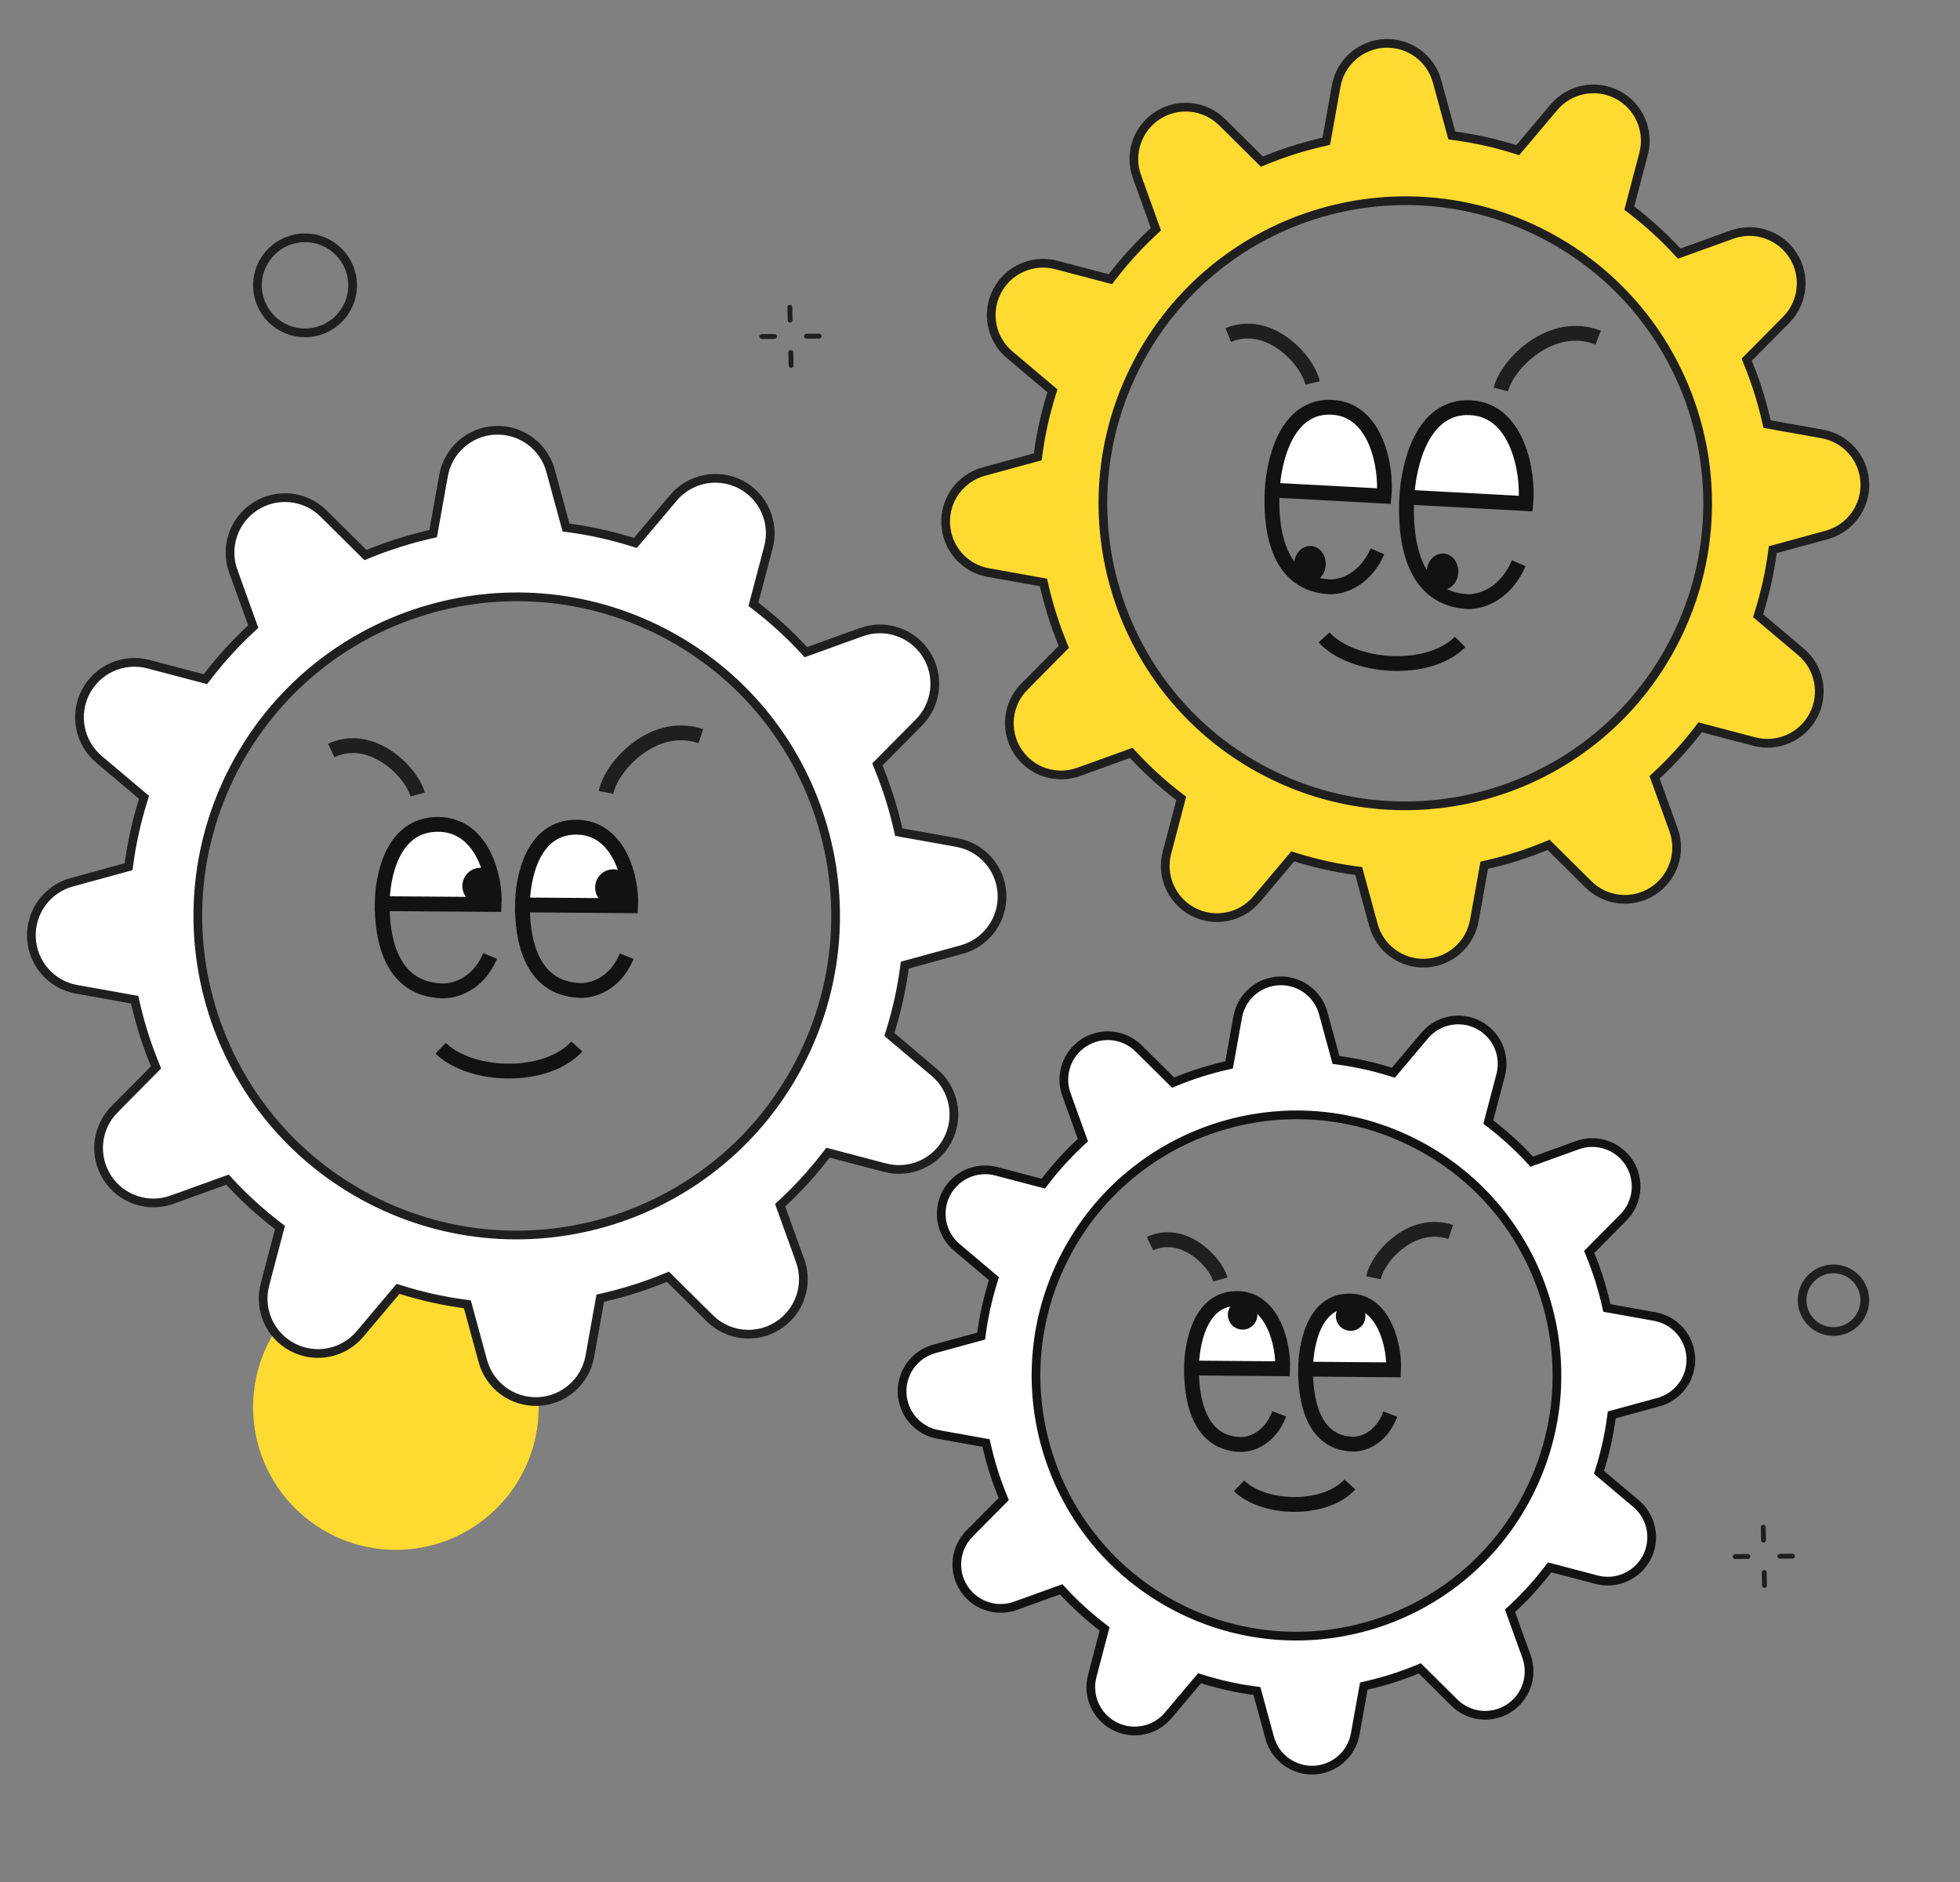
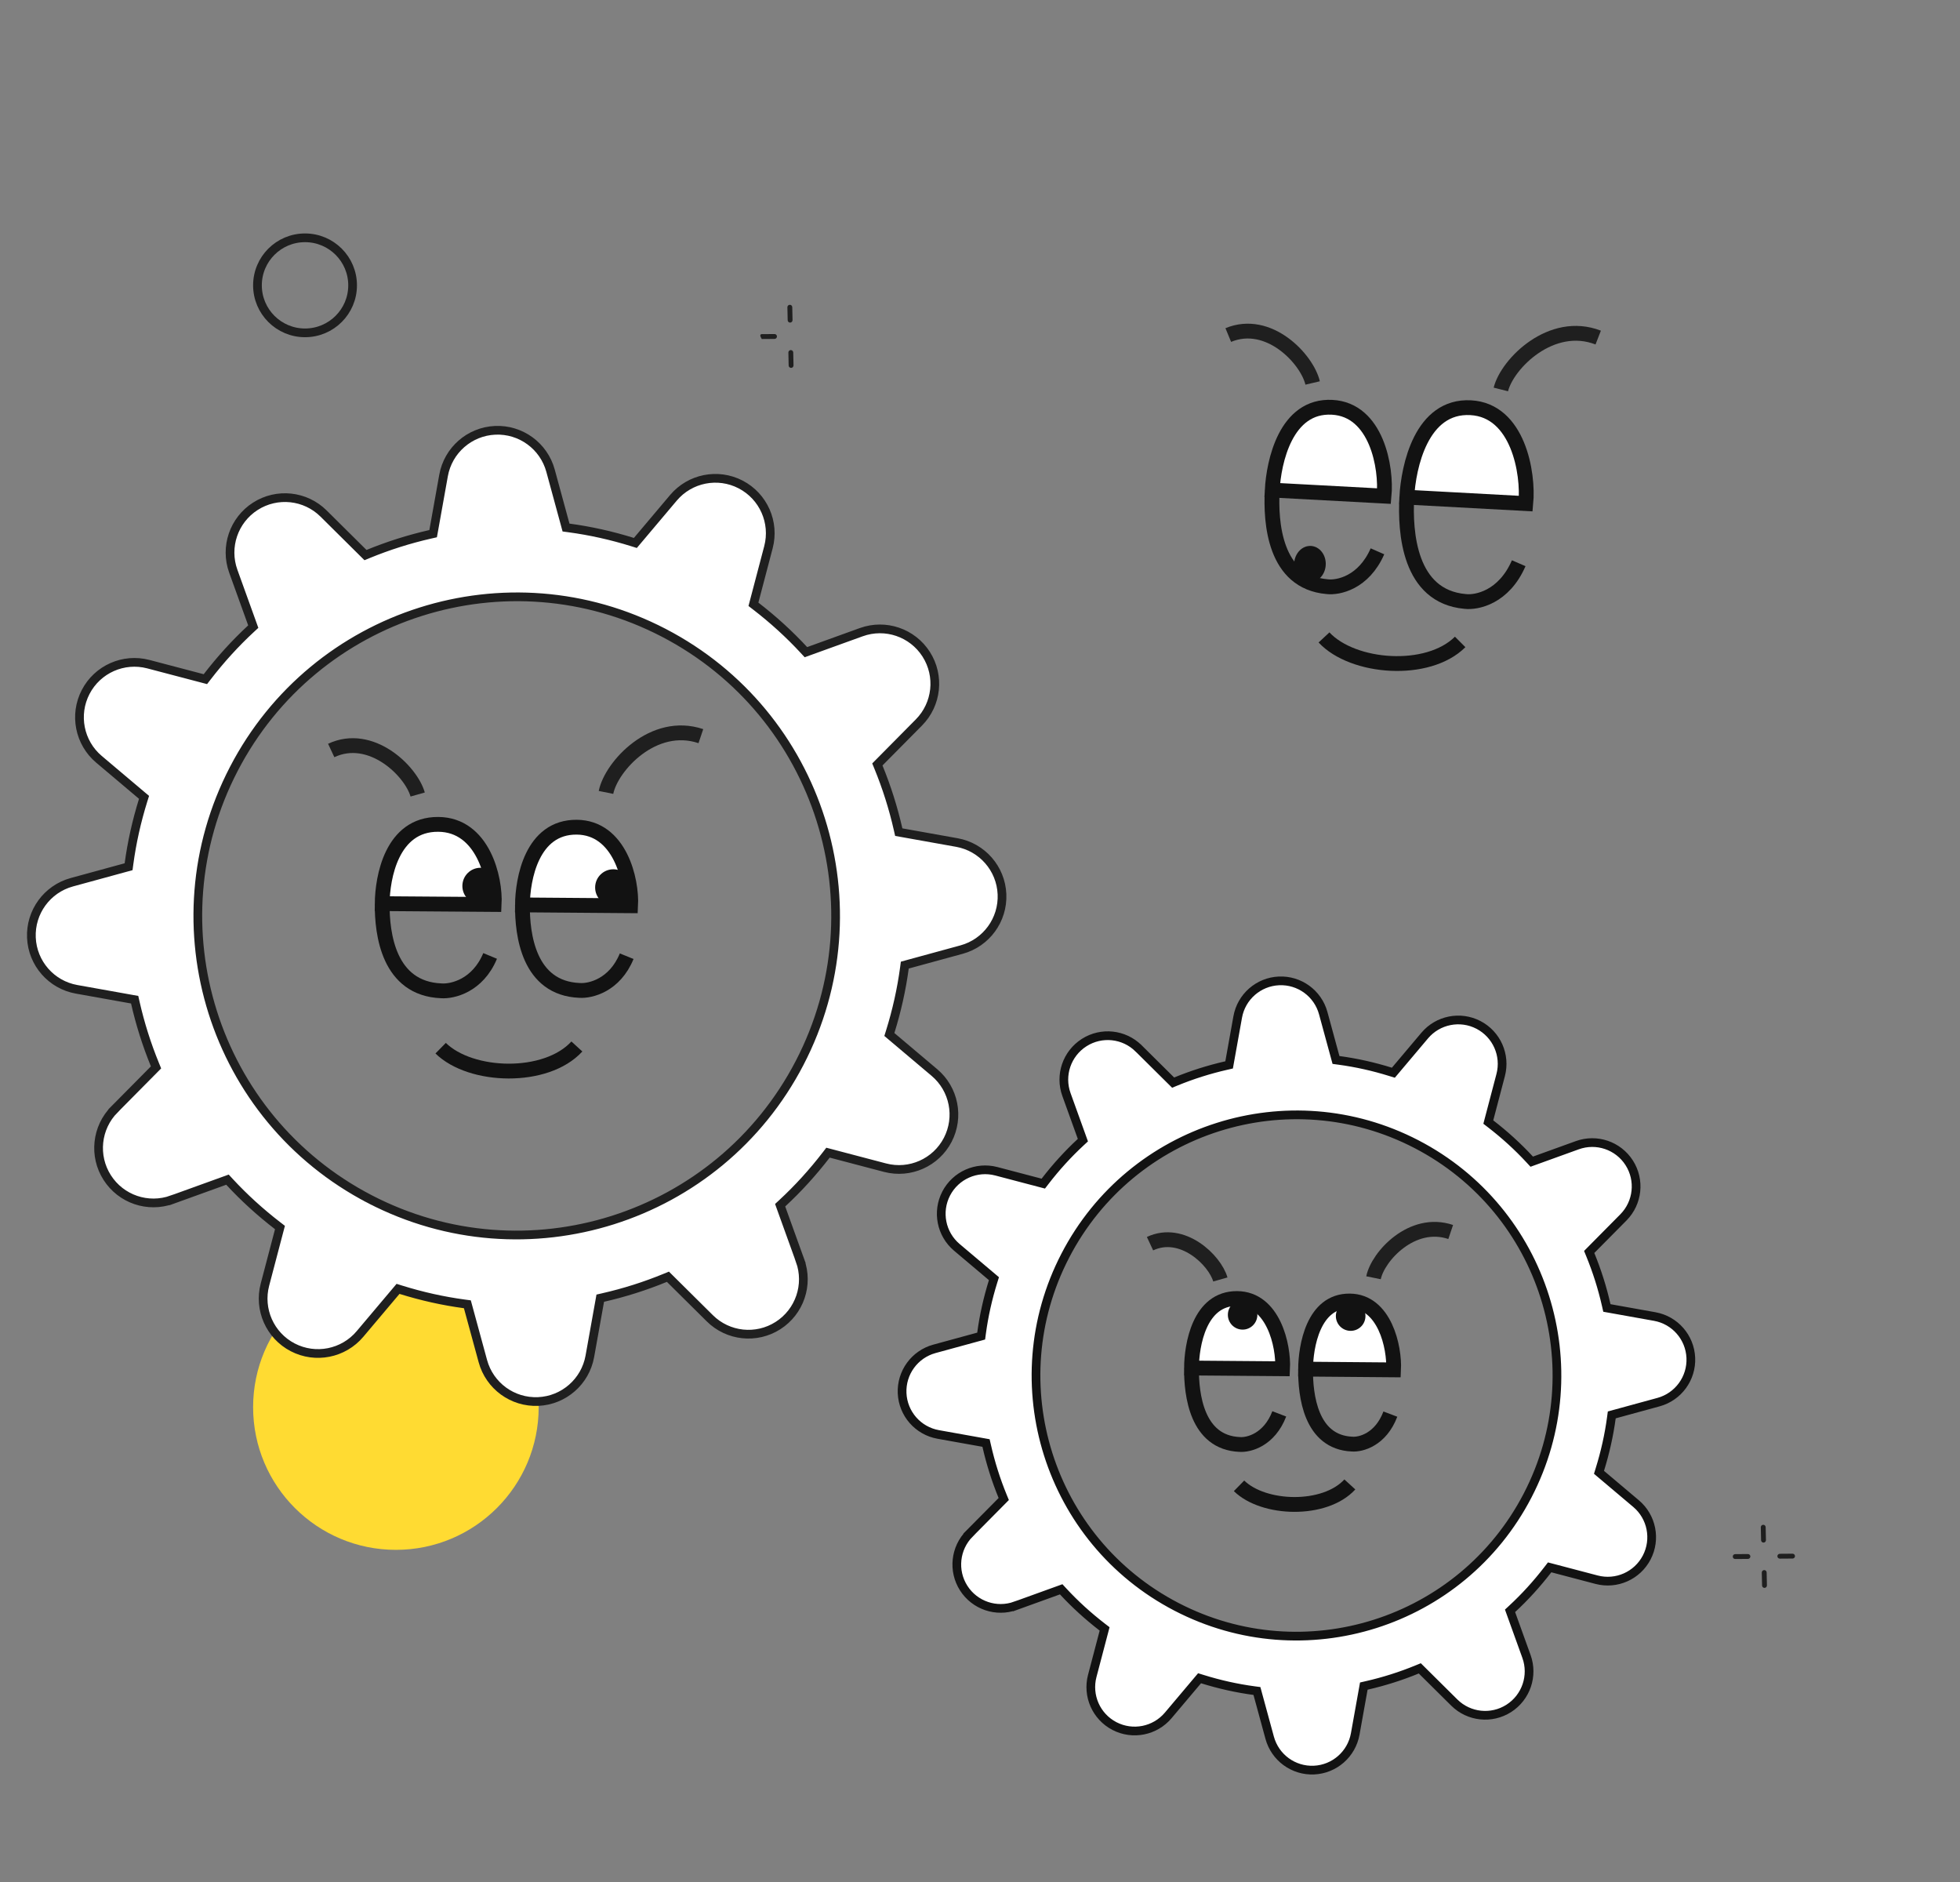
<svg xmlns="http://www.w3.org/2000/svg" width="225" height="216" viewBox="0 0 225 216" fill="none">
  <rect x="0" y="0" width="225" height="216" fill="#808080" stroke="none" />
  <ellipse cx="45.447" cy="161.505" rx="16.391" ry="16.374" fill="#FFDB32" />
-   <path d="M120.716 45.174L120.815 44.857L120.561 44.643L115.898 40.707C115.898 40.707 115.898 40.707 115.898 40.707C113.775 38.915 113.177 35.888 114.458 33.42C115.739 30.953 118.559 29.702 121.246 30.408L127.148 31.959L127.469 32.044L127.671 31.781C129.134 29.881 130.731 28.125 132.452 26.533L132.695 26.308L132.583 25.996L130.517 20.267L130.517 20.267C129.574 17.651 130.569 14.731 132.911 13.234C135.253 11.738 138.319 12.065 140.293 14.021C140.293 14.021 140.293 14.021 140.293 14.021L144.629 18.319L144.864 18.552L145.171 18.426C147.361 17.527 149.621 16.812 151.929 16.286L152.252 16.213L152.311 15.887L153.388 9.874L153.388 9.873C153.878 7.136 156.199 5.104 158.975 4.98C161.751 4.856 164.242 6.672 164.974 9.353C164.974 9.353 164.974 9.353 164.974 9.353L166.575 15.229L166.663 15.549L166.991 15.593C169.313 15.905 171.629 16.421 173.917 17.134L174.234 17.233L174.448 16.979L178.385 12.312C180.177 10.188 183.202 9.588 185.667 10.868C188.133 12.15 189.382 14.97 188.675 17.658L187.122 23.563L187.037 23.884L187.3 24.086C189.199 25.549 190.952 27.146 192.544 28.866L192.769 29.11L193.081 28.997L198.809 26.928L198.809 26.928C201.423 25.983 204.341 26.977 205.836 29.32C207.331 31.663 207.003 34.73 205.047 36.706L200.749 41.047L200.516 41.282L200.641 41.588C201.539 43.779 202.254 46.04 202.778 48.349L202.852 48.672L203.178 48.73L209.187 49.805L209.187 49.805C211.923 50.294 213.953 52.615 214.076 55.392C214.199 58.17 212.382 60.663 209.702 61.396L203.827 63.001L203.507 63.088L203.463 63.417C203.151 65.74 202.634 68.056 201.92 70.346L201.822 70.663L202.075 70.877L206.738 74.813C208.861 76.605 209.46 79.631 208.178 82.099C206.897 84.566 204.078 85.817 201.39 85.111C201.39 85.111 201.39 85.111 201.39 85.111L195.489 83.559L195.168 83.475L194.965 83.738C193.502 85.638 191.906 87.394 190.185 88.986L189.941 89.211L190.054 89.522L192.119 95.252L192.119 95.252C193.063 97.868 192.068 100.788 189.725 102.284C187.383 103.781 184.318 103.453 182.344 101.498L178.008 97.2L177.772 96.966L177.466 97.092C175.276 97.992 173.015 98.708 170.707 99.233L170.384 99.307L170.326 99.633L169.248 105.645L169.248 105.645C168.758 108.382 166.437 110.414 163.661 110.539C160.885 110.663 158.394 108.847 157.663 106.165L156.061 100.289L155.974 99.969L155.645 99.925C153.323 99.614 151.008 99.097 148.72 98.385L148.403 98.286L148.188 98.54L144.252 103.207C142.459 105.331 139.434 105.931 136.969 104.65C134.504 103.37 133.254 100.549 133.961 97.861L135.515 91.956L135.599 91.635L135.336 91.433C133.438 89.97 131.684 88.374 130.093 86.652L129.868 86.409L129.556 86.522L123.828 88.591L123.998 89.061L123.828 88.591C121.213 89.535 118.295 88.541 116.8 86.199C115.305 83.856 115.632 80.789 117.589 78.813L117.234 78.461L117.589 78.813L121.888 74.473L122.121 74.238L121.995 73.932C121.097 71.741 120.384 69.48 119.859 67.171L119.786 66.848L119.46 66.79L113.449 65.715L113.449 65.715C110.714 65.226 108.684 62.905 108.56 60.127C108.437 57.35 110.254 54.857 112.935 54.124C112.935 54.124 112.935 54.124 112.935 54.124L118.809 52.519L119.129 52.432L119.173 52.103C119.485 49.78 120.002 47.463 120.716 45.174ZM145.319 88.576L145.527 88.176L145.319 88.576C162.327 97.409 183.279 90.775 192.116 73.756C200.954 56.737 194.33 35.779 177.322 26.946C160.314 18.112 139.362 24.748 130.525 41.767C121.687 58.785 128.311 79.742 145.319 88.576Z" fill="#FFDB32" stroke="#1F1F1F" />
  <path d="M114.002 147.071L114.1 146.755L113.847 146.541L109.839 143.158C109.839 143.158 109.839 143.158 109.839 143.158C108.04 141.639 107.533 139.074 108.619 136.981C109.705 134.89 112.095 133.83 114.372 134.428L119.444 135.762L119.765 135.846L119.968 135.583C121.223 133.953 122.592 132.448 124.068 131.082L124.311 130.857L124.199 130.545L122.424 125.621L122.424 125.621C121.624 123.404 122.468 120.929 124.453 119.661C126.438 118.392 129.036 118.669 130.709 120.327C130.71 120.327 130.71 120.327 130.71 120.327L134.436 124.021L134.671 124.254L134.978 124.128C136.857 123.357 138.795 122.744 140.775 122.293L141.098 122.219L141.156 121.893L142.083 116.725L142.083 116.725C142.498 114.405 144.465 112.683 146.818 112.578C149.171 112.472 151.283 114.011 151.902 116.284C151.902 116.284 151.902 116.284 151.902 116.284L153.279 121.335L153.366 121.654L153.695 121.698C155.686 121.966 157.672 122.408 159.635 123.02L159.952 123.118L160.166 122.865L163.549 118.854C165.068 117.053 167.632 116.545 169.722 117.63C171.812 118.717 172.871 121.107 172.271 123.385L170.936 128.46L170.852 128.781L171.115 128.983C172.743 130.238 174.248 131.608 175.612 133.084L175.838 133.327L176.149 133.214L181.072 131.436L181.072 131.436C183.288 130.635 185.762 131.477 187.029 133.463C188.296 135.449 188.017 138.049 186.36 139.723L182.665 143.454L182.433 143.689L182.558 143.996C183.328 145.875 183.942 147.814 184.391 149.795L184.465 150.118L184.791 150.176L189.955 151.1L189.955 151.1C192.274 151.514 193.995 153.481 194.099 155.836C194.203 158.19 192.663 160.303 190.391 160.924L185.343 162.303L185.023 162.391L184.979 162.719C184.711 164.712 184.267 166.699 183.655 168.663L183.557 168.98L183.81 169.194L187.818 172.576C189.617 174.095 190.124 176.661 189.038 178.752C187.952 180.843 185.563 181.903 183.285 181.305C183.285 181.305 183.285 181.305 183.285 181.305L178.213 179.971L177.892 179.887L177.689 180.15C176.434 181.78 175.065 183.287 173.589 184.651L173.346 184.876L173.458 185.188L175.233 190.112L175.233 190.112C176.033 192.329 175.19 194.804 173.204 196.073C171.219 197.341 168.621 197.064 166.948 195.406L163.221 191.712L162.986 191.479L162.679 191.605C160.801 192.376 158.862 192.991 156.882 193.441L156.559 193.515L156.501 193.841L155.574 199.008L155.574 199.008C155.159 201.328 153.192 203.05 150.839 203.156C148.486 203.261 146.375 201.722 145.755 199.449L144.378 194.399L144.291 194.079L143.963 194.035C141.971 193.768 139.985 193.325 138.022 192.713L137.705 192.615L137.491 192.868L134.108 196.879C132.589 198.68 130.025 199.188 127.935 198.103C125.845 197.018 124.786 194.627 125.386 192.348L126.721 187.273L126.805 186.952L126.542 186.75C124.914 185.495 123.409 184.126 122.045 182.65L121.82 182.406L121.508 182.519L116.585 184.297L116.755 184.768L116.585 184.297C114.369 185.098 111.896 184.256 110.628 182.27C109.361 180.284 109.639 177.684 111.297 176.01L110.942 175.658L111.297 176.01L114.992 172.28L115.225 172.045L115.099 171.739C114.329 169.859 113.716 167.92 113.267 165.94L113.193 165.617L112.867 165.558L107.702 164.634L107.702 164.634C105.383 164.22 103.662 162.253 103.558 159.899C103.454 157.544 104.994 155.431 107.266 154.81C107.266 154.81 107.266 154.81 107.266 154.81L112.314 153.431L112.634 153.343L112.678 153.015C112.946 151.022 113.39 149.035 114.002 147.071ZM162.615 131.323C147.964 123.713 129.915 129.43 122.302 144.09C114.689 158.75 120.395 176.803 135.046 184.413C149.697 192.023 167.747 186.307 175.359 171.647C182.972 156.986 177.266 138.932 162.615 131.323Z" fill="white" stroke="#121212" />
  <path d="M16.436 91.829L16.535 91.513L16.281 91.299L11.359 87.144C9.109 85.245 8.475 82.036 9.833 79.419C11.191 76.804 14.181 75.478 17.029 76.227L23.258 77.864L23.578 77.948L23.781 77.685C25.326 75.679 27.012 73.825 28.83 72.143L29.073 71.918L28.961 71.606L26.78 65.559L26.78 65.559C25.78 62.786 26.835 59.691 29.318 58.105C31.801 56.518 35.051 56.865 37.144 58.938L41.72 63.475L41.955 63.708L42.262 63.582C44.575 62.632 46.962 61.877 49.399 61.322L49.722 61.249L49.781 60.923L50.918 54.576L50.918 54.576C51.437 51.674 53.898 49.52 56.84 49.388C59.783 49.256 62.425 51.182 63.2 54.025C63.2 54.025 63.2 54.025 63.2 54.025L64.89 60.226L64.977 60.546L65.306 60.59C67.758 60.919 70.204 61.464 72.62 62.217L72.937 62.316L73.151 62.062L77.306 57.136C79.206 54.884 82.413 54.248 85.026 55.606C87.64 56.965 88.964 59.954 88.215 62.804L86.575 69.036L86.491 69.357L86.754 69.559C88.759 71.104 90.611 72.791 92.291 74.608L92.516 74.851L92.828 74.738L98.874 72.554L98.874 72.554C101.646 71.553 104.739 72.606 106.324 75.09C107.909 77.573 107.56 80.825 105.487 82.919L100.95 87.501L100.717 87.736L100.843 88.043C101.791 90.356 102.546 92.744 103.1 95.182L103.173 95.505L103.499 95.564L109.842 96.698L109.842 96.698C112.742 97.217 114.894 99.677 115.024 102.621C115.155 105.566 113.229 108.209 110.387 108.985L104.187 110.679L103.867 110.767L103.823 111.095C103.493 113.549 102.947 115.995 102.194 118.413L102.095 118.73L102.349 118.944L107.27 123.098C109.521 124.998 110.155 128.206 108.797 130.822C107.439 133.437 104.45 134.763 101.601 134.015C101.601 134.015 101.601 134.015 101.601 134.015L95.372 132.377L95.051 132.293L94.849 132.556C93.304 134.563 91.618 136.417 89.8 138.098L89.557 138.323L89.669 138.635L91.849 144.682L92.32 144.512L91.849 144.682C92.849 147.455 91.794 150.55 89.311 152.137C86.828 153.723 83.579 153.376 81.486 151.303L76.91 146.767L76.674 146.533L76.368 146.659C74.056 147.609 71.668 148.365 69.23 148.92L68.907 148.994L68.849 149.32L67.712 155.665L67.712 155.665C67.192 158.567 64.732 160.721 61.789 160.853C58.846 160.985 56.205 159.06 55.43 156.217L53.739 150.015L53.652 149.695L53.324 149.651C50.871 149.322 48.426 148.777 46.01 148.024L45.693 147.925L45.479 148.179L41.324 153.105C39.424 155.357 36.217 155.993 33.603 154.635C30.99 153.278 29.665 150.288 30.415 147.437L32.054 141.205L32.139 140.885L31.876 140.682C29.871 139.138 28.019 137.452 26.338 135.634L26.113 135.39L25.802 135.503L19.756 137.687L19.926 138.157L19.756 137.687C16.984 138.688 13.891 137.635 12.306 135.151C10.721 132.668 11.068 129.416 13.143 127.322L12.787 126.97L13.143 127.322L17.679 122.741L17.912 122.506L17.787 122.2C16.838 119.886 16.085 117.499 15.531 115.06L15.458 114.737L15.132 114.679L8.788 113.544L8.788 113.544C5.888 113.026 3.736 110.566 3.605 107.621C3.475 104.677 5.401 102.034 8.242 101.257L14.442 99.563L14.762 99.476L14.806 99.147C15.136 96.694 15.682 94.247 16.436 91.829ZM42.441 137.621L42.672 137.177L42.441 137.621C60.378 146.937 82.475 139.939 91.795 121.991C101.116 104.043 94.13 81.94 76.193 72.624C58.256 63.307 36.159 70.306 26.84 88.254C17.519 106.202 24.505 128.304 42.441 137.621Z" fill="white" stroke="#1F1F1F" />
  <path d="M202.445 177.046C202.293 177.046 202.168 176.925 202.166 176.774L202.133 175.287C202.13 175.134 202.252 175.006 202.406 175.002C202.563 174.996 202.688 175.121 202.691 175.275L202.724 176.761C202.727 176.915 202.605 177.043 202.451 177.046C202.448 177.046 202.447 177.046 202.445 177.046Z" fill="#1F1F1F" />
  <path d="M202.557 182.245C202.405 182.245 202.28 182.123 202.278 181.972L202.245 180.486C202.242 180.332 202.365 180.204 202.518 180.2C202.672 180.195 202.8 180.319 202.804 180.473L202.836 181.959C202.84 182.113 202.717 182.241 202.563 182.245C202.562 182.245 202.559 182.245 202.557 182.245Z" fill="#1F1F1F" />
  <path d="M199.192 178.929C199.038 178.929 198.914 178.805 198.913 178.653C198.912 178.499 199.036 178.372 199.19 178.371L200.653 178.36C200.654 178.36 200.654 178.36 200.656 178.36C200.809 178.36 200.933 178.484 200.935 178.636C200.936 178.79 200.812 178.917 200.658 178.918L199.195 178.929C199.193 178.929 199.193 178.929 199.192 178.929Z" fill="#1F1F1F" />
  <path d="M204.316 178.888C204.162 178.888 204.038 178.764 204.037 178.612C204.035 178.458 204.159 178.332 204.313 178.33L205.777 178.319C205.919 178.317 206.057 178.442 206.058 178.596C206.059 178.75 205.935 178.876 205.782 178.877L204.318 178.888C204.317 178.888 204.316 178.888 204.316 178.888Z" fill="#1F1F1F" />
  <path d="M90.701 37.025C90.55 37.025 90.425 36.903 90.422 36.752L90.39 35.266C90.386 35.112 90.509 34.984 90.663 34.981C90.819 34.974 90.945 35.1 90.948 35.254L90.981 36.739C90.984 36.893 90.861 37.021 90.708 37.025C90.705 37.025 90.704 37.025 90.701 37.025Z" fill="#1F1F1F" />
  <path d="M90.814 42.223C90.662 42.223 90.537 42.101 90.534 41.95L90.502 40.464C90.498 40.31 90.621 40.182 90.775 40.179C90.929 40.174 91.057 40.298 91.06 40.452L91.093 41.938C91.096 42.092 90.973 42.219 90.82 42.223C90.818 42.223 90.816 42.223 90.814 42.223Z" fill="#1F1F1F" />
-   <path d="M87.449 38.908C87.295 38.908 87.171 38.784 87.17 38.631C87.169 38.477 87.293 38.351 87.446 38.349L88.91 38.338C88.911 38.338 88.911 38.338 88.912 38.338C89.066 38.338 89.19 38.462 89.191 38.615C89.193 38.769 89.069 38.895 88.915 38.897L87.451 38.908C87.45 38.908 87.45 38.908 87.449 38.908Z" fill="#1F1F1F" />
-   <path d="M92.572 38.867C92.419 38.867 92.295 38.743 92.293 38.59C92.292 38.436 92.416 38.31 92.57 38.309L94.033 38.297C94.176 38.295 94.314 38.42 94.315 38.574C94.316 38.728 94.192 38.855 94.038 38.856L92.575 38.867C92.574 38.867 92.572 38.867 92.572 38.867Z" fill="#1F1F1F" />
-   <path d="M214.07 149.225C214.07 151.209 212.459 152.818 210.472 152.818C208.484 152.818 206.874 151.209 206.874 149.225C206.874 147.24 208.484 145.631 210.472 145.631C212.459 145.631 214.07 147.24 214.07 149.225Z" stroke="#1F1F1F" />
+   <path d="M87.449 38.908C87.169 38.477 87.293 38.351 87.446 38.349L88.91 38.338C88.911 38.338 88.911 38.338 88.912 38.338C89.066 38.338 89.19 38.462 89.191 38.615C89.193 38.769 89.069 38.895 88.915 38.897L87.451 38.908C87.45 38.908 87.45 38.908 87.449 38.908Z" fill="#1F1F1F" />
  <path d="M40.477 32.748C40.477 35.759 38.033 38.202 35.017 38.202C32 38.202 29.556 35.759 29.556 32.748C29.556 29.736 32 27.294 35.017 27.294C38.033 27.294 40.477 29.736 40.477 32.748Z" stroke="#1F1F1F" />
  <path d="M151.991 73.159C155.298 76.715 163.908 77.376 167.621 73.675" stroke="#121212" stroke-width="1.7" />
  <path d="M175.156 57.798L161.495 57.06C161.684 53.579 163.147 46.487 168.833 46.794C174.268 47.087 175.494 54.294 175.156 57.798Z" fill="white" />
  <path d="M161.495 57.06L175.156 57.798C175.494 54.294 174.268 47.087 168.833 46.794C163.147 46.487 161.684 53.579 161.495 57.06ZM161.495 57.06C161.276 61.106 161.753 68.454 168.179 69.028C169.528 69.195 172.649 68.552 174.342 64.642" stroke="#121212" stroke-width="1.7" />
  <path d="M158.884 56.938L146.046 56.249C146.219 53.026 147.587 46.459 152.931 46.746C158.038 47.02 159.198 53.693 158.884 56.938Z" fill="white" />
  <path d="M146.046 56.249L158.884 56.938C159.198 53.693 158.038 47.02 152.931 46.746C147.587 46.459 146.219 53.026 146.046 56.249ZM146.046 56.249C145.845 59.995 146.301 66.8 152.341 67.333C153.608 67.488 156.54 66.894 158.127 63.275" stroke="#121212" stroke-width="1.7" />
-   <ellipse cx="1.814" cy="2.091" rx="1.814" ry="2.091" transform="matrix(0.999 0.054 -0.054 0.999 163.895 63.43)" fill="#121212" />
  <ellipse cx="1.814" cy="2.091" rx="1.814" ry="2.091" transform="matrix(0.999 0.054 -0.054 0.999 148.677 62.561)" fill="#121212" />
  <path d="M50.585 120.302C54.052 123.704 62.682 123.972 66.223 120.106" stroke="#121212" stroke-width="1.7" />
  <path d="M72.395 103.955L59.974 103.858C60.001 100.922 61.034 94.898 66.204 94.938C71.145 94.977 72.556 100.993 72.395 103.955Z" fill="white" />
  <path d="M59.974 103.858L72.395 103.955C72.556 100.993 71.145 94.977 66.204 94.938C61.034 94.898 60.001 100.922 59.974 103.858ZM59.974 103.858C59.943 107.271 60.681 113.435 66.533 113.671C67.764 113.76 70.567 113.1 71.94 109.745" stroke="#121212" stroke-width="1.7" />
  <path d="M56.731 103.808L43.874 103.713C43.9 100.718 44.966 94.574 50.317 94.614C55.432 94.652 56.896 100.788 56.731 103.808Z" fill="white" />
  <path d="M43.874 103.713L56.731 103.808C56.896 100.788 55.432 94.652 50.317 94.614C44.966 94.574 43.9 100.718 43.874 103.713ZM43.874 103.713C43.844 107.193 44.61 113.48 50.669 113.719C51.942 113.81 54.844 113.135 56.264 109.714" stroke="#121212" stroke-width="1.7" />
  <ellipse cx="2.089" cy="2.091" rx="2.089" ry="2.091" transform="matrix(1 0.008 -0.008 1 68.336 99.752)" fill="#121212" />
  <ellipse cx="2.082" cy="2.091" rx="2.082" ry="2.091" transform="matrix(1 0.008 -0.008 1 53.095 99.578)" fill="#121212" />
  <path d="M142.237 170.53C145.057 173.297 152.077 173.515 154.957 170.371" stroke="#121212" stroke-width="1.7" />
  <path d="M159.977 157.222L149.874 157.138C149.896 154.563 150.736 149.282 154.941 149.318C158.961 149.351 160.108 154.626 159.977 157.222Z" fill="white" />
  <path d="M149.874 157.138L159.977 157.222C160.108 154.626 158.961 149.351 154.941 149.318C150.736 149.282 149.896 154.563 149.874 157.138ZM149.874 157.138C149.849 160.129 150.449 165.534 155.21 165.741C156.21 165.819 158.491 165.24 159.608 162.299" stroke="#121212" stroke-width="1.7" />
  <path d="M147.236 157.094L136.778 157.01C136.799 154.385 137.666 148.998 142.019 149.033C146.18 149.067 147.37 154.446 147.236 157.094Z" fill="white" />
  <path d="M136.778 157.01L147.236 157.094C147.37 154.446 146.18 149.067 142.019 149.033C137.666 148.998 136.799 154.385 136.778 157.01ZM136.778 157.01C136.754 160.062 137.377 165.573 142.305 165.783C143.341 165.863 145.702 165.271 146.856 162.272" stroke="#121212" stroke-width="1.7" />
  <ellipse cx="1.699" cy="1.701" rx="1.699" ry="1.701" transform="matrix(1 0.008 -0.008 1 153.365 149.329)" fill="#121212" />
  <ellipse cx="1.693" cy="1.701" rx="1.693" ry="1.701" transform="matrix(1 0.008 -0.008 1 140.968 149.187)" fill="#121212" />
  <path d="M172.291 44.698C173.036 41.721 178.103 36.66 183.467 38.744" stroke="#1F1F1F" stroke-width="1.7" />
  <path d="M69.565 90.946C70.173 87.939 75.003 82.652 80.457 84.489" stroke="#1F1F1F" stroke-width="1.7" />
  <path d="M157.674 146.65C158.169 144.204 162.098 139.903 166.534 141.398" stroke="#1F1F1F" stroke-width="1.7" />
  <path d="M150.685 43.954C150.04 41.204 145.649 36.527 141 38.452" stroke="#1F1F1F" stroke-width="1.7" />
  <path d="M47.947 91.188C47.177 88.47 42.577 83.998 38.021 86.134" stroke="#1F1F1F" stroke-width="1.7" />
  <path d="M140.091 146.848C139.464 144.637 135.723 141 132.017 142.737" stroke="#1F1F1F" stroke-width="1.7" />
</svg>